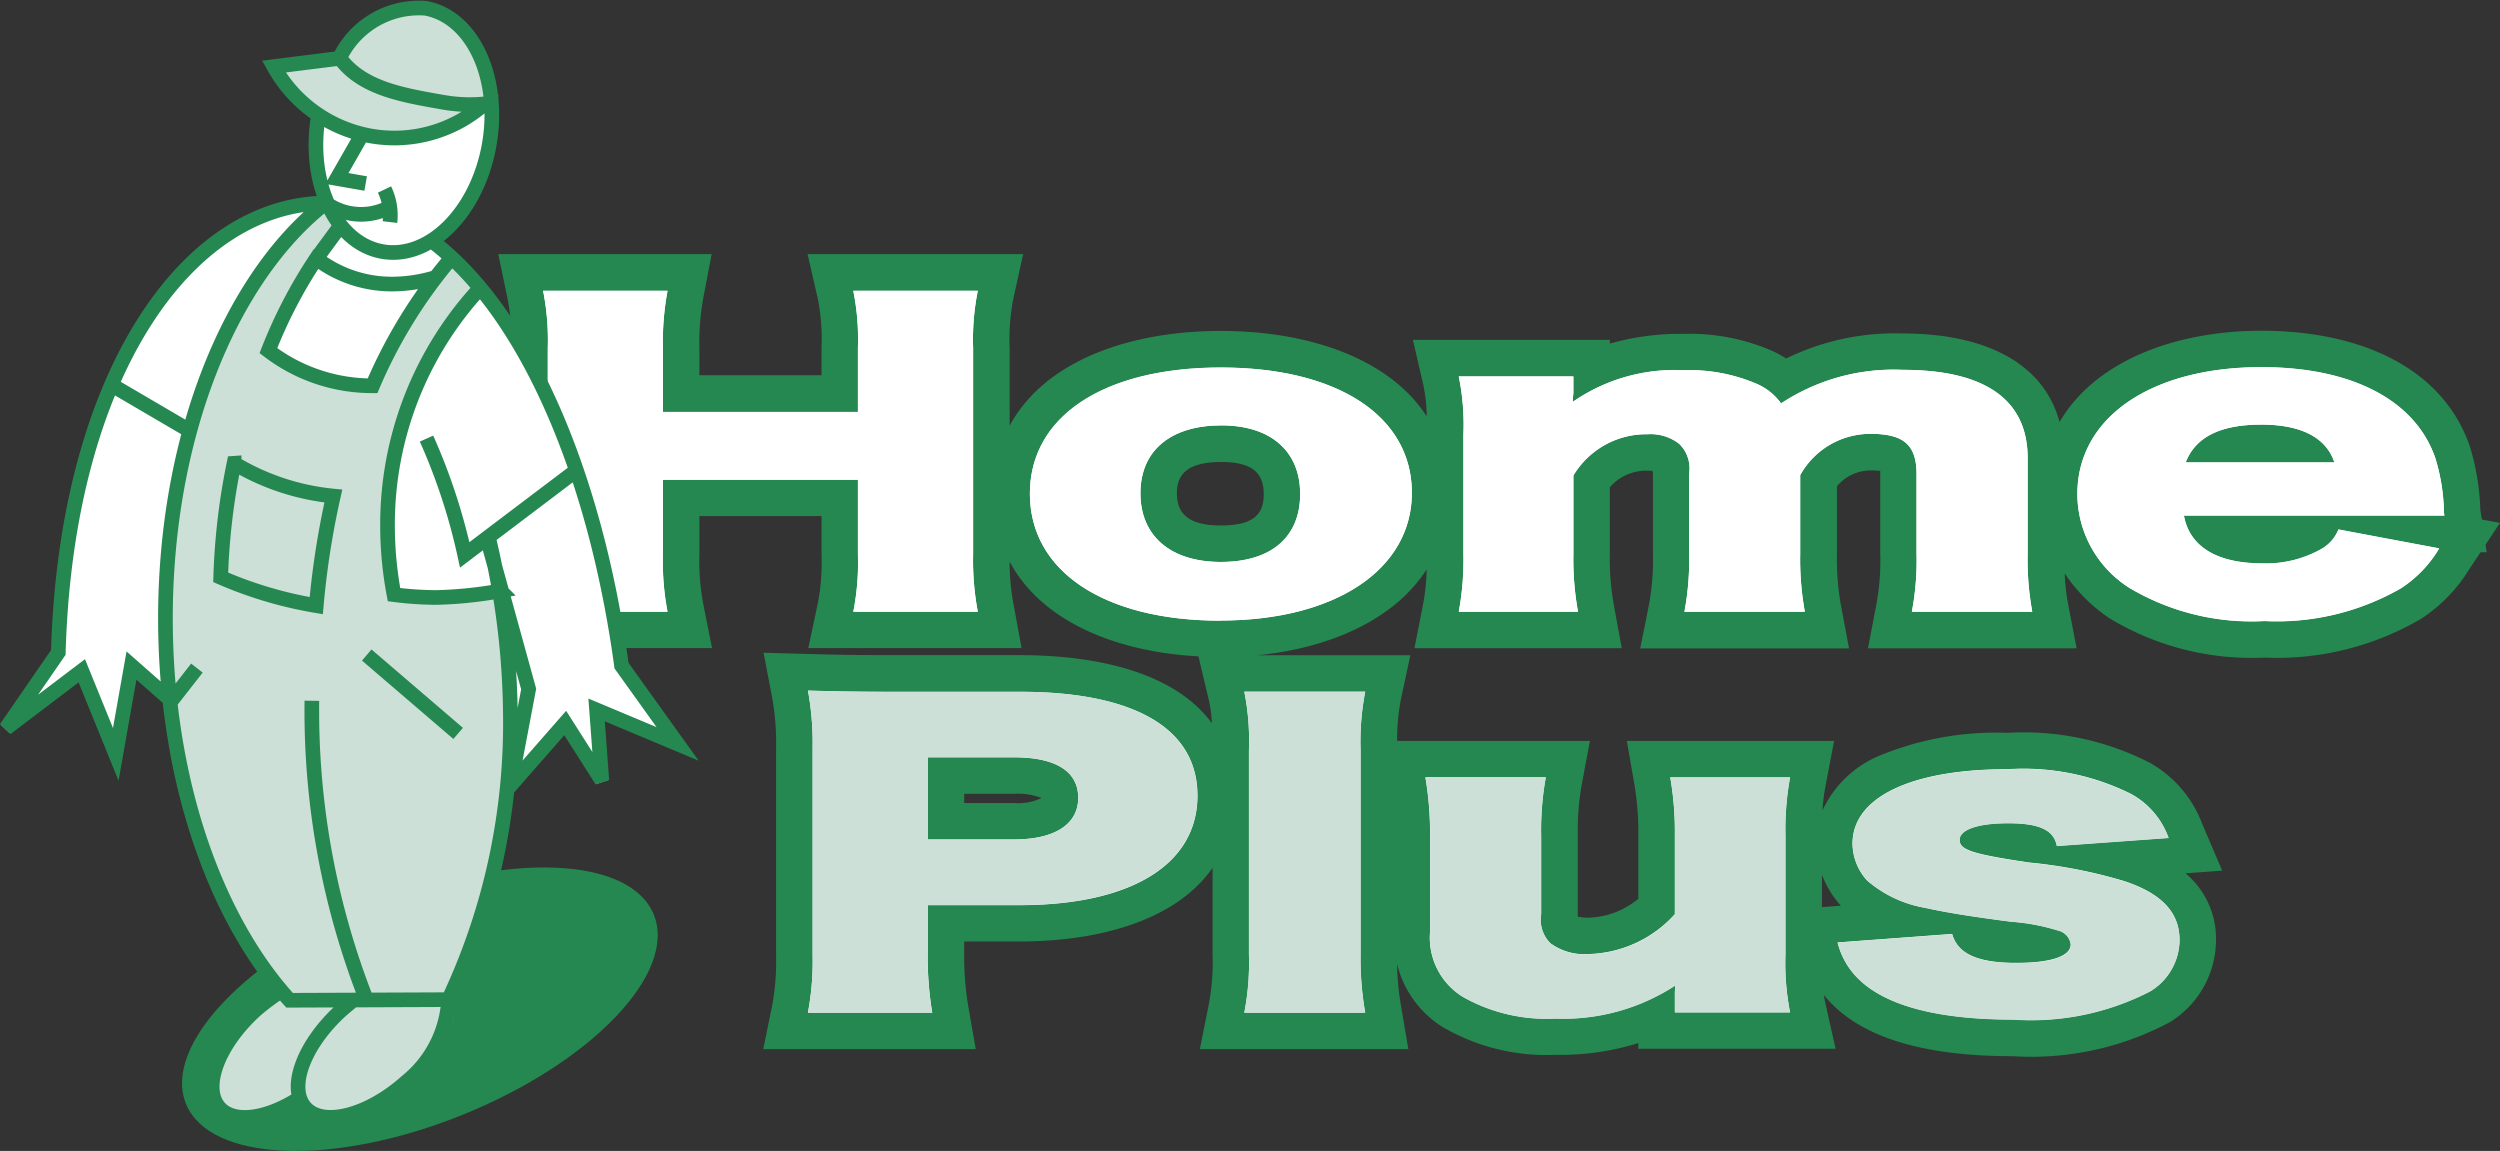
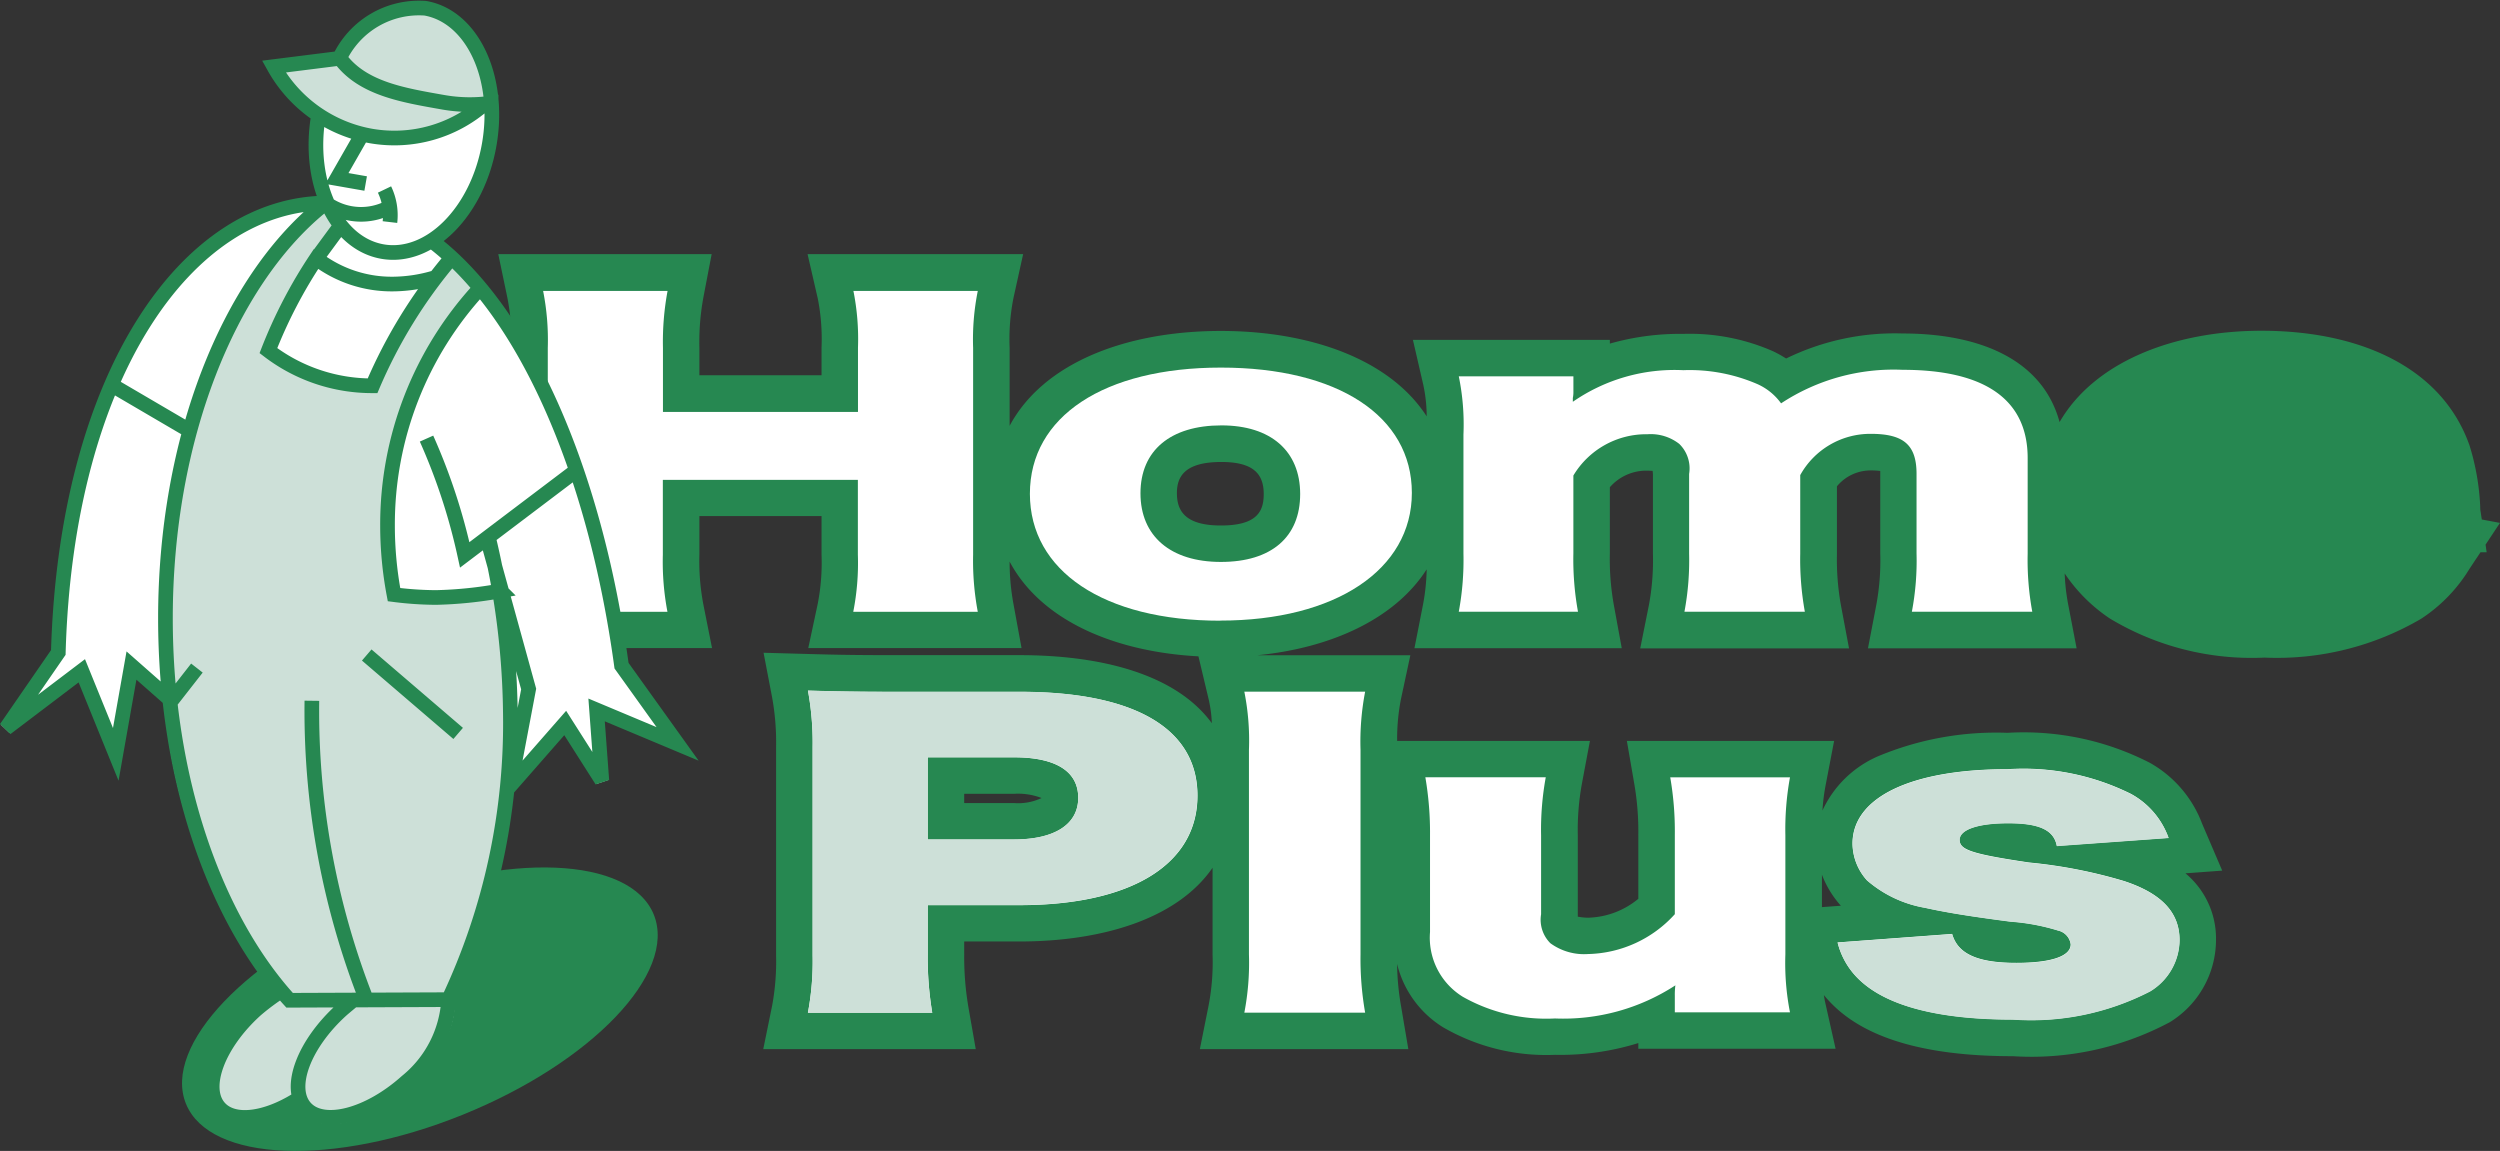
<svg xmlns="http://www.w3.org/2000/svg" id="Layer_1" data-name="Layer 1" viewBox="0 0 87.808 40.425">
  <rect x="0" y="0" width="87.808" height="40.425" fill="#333333" stroke="none" />
  <title>Oleo-Mac-2-1</title>
  <path d="M88.071,929.937a1.92,1.92,0,0,0,.969-0.177,2.289,2.289,0,0,0-.969-0.148H86.323v0.326h1.748Zm29.043,3.606a3.5,3.5,0,0,1-.665-1.09v1.139l0.665-.049h0ZM93.794,919.056c0,0.616.289,1.132,1.544,1.132s1.505-.483,1.505-1.1c0-.648-0.29-1.131-1.485-1.131-1.3,0-1.565.52-1.565,1.1h0Zm16.709-.787c-0.047,0-.106-0.007-0.182-0.007a1.7,1.7,0,0,0-1.321.582v2.326a9.149,9.149,0,0,0,.141,1.816l0.277,1.511h-7.281l0.3-1.526a7.4,7.4,0,0,0,.13-1.244c-1.126,1.758-3.382,2.767-5.952,3.019h5.378l-0.332,1.549a7.249,7.249,0,0,0-.132,1.46H108.3l-0.284,1.515a9.078,9.078,0,0,0-.142,1.8v2.857a2.01,2.01,0,0,0,.366.037A2.881,2.881,0,0,0,110,933.3v-2.231a9.809,9.809,0,0,0-.143-1.814l-0.259-1.5h7.279l-0.292,1.522a7.157,7.157,0,0,0-.118.923,3.818,3.818,0,0,1,1.95-1.905,10.747,10.747,0,0,1,4.551-.825,9.7,9.7,0,0,1,5,1.054,4.111,4.111,0,0,1,1.833,2.134l0.707,1.652-1.291.095a2.976,2.976,0,0,1,1.073,2.349,3.4,3.4,0,0,1-1.622,2.879,10.325,10.325,0,0,1-5.513,1.195c-2.622,0-4.866-.457-6.216-1.7a4.424,4.424,0,0,1-.422-0.447c0.017,0.115.037,0.221,0.061,0.323l0.351,1.563H110v-0.2a9.213,9.213,0,0,1-2.926.413,7.226,7.226,0,0,1-3.937-.971,3.62,3.62,0,0,1-1.61-2.223,9.276,9.276,0,0,0,.142,1.5l0.253,1.493H94.6l0.307-1.532a8.022,8.022,0,0,0,.139-1.794v-3.043c-1.244,1.8-3.883,2.589-6.79,2.589H86.323v0.454a10.486,10.486,0,0,0,.143,1.826l0.262,1.5H79.265l0.314-1.537a8.537,8.537,0,0,0,.137-1.749v-7.332a8.831,8.831,0,0,0-.14-1.737l-0.3-1.566,1.593,0.044c0.943,0.027,1.667.04,2.951,0.04h4.452c2.894,0,5.5.68,6.749,2.391a4.6,4.6,0,0,0-.106-0.815l-0.365-1.534c-2.955-.16-5.53-1.259-6.632-3.328a8.127,8.127,0,0,0,.142,1.526l0.277,1.511H80.846l0.331-1.548a7.524,7.524,0,0,0,.135-1.738v-1.349h-4.29v1.349a8.124,8.124,0,0,0,.139,1.755l0.305,1.531H69.941l0.341-1.554a7.391,7.391,0,0,0,.133-1.732v-7.263a7.593,7.593,0,0,0-.135-1.744l-0.322-1.544h7.495l-0.291,1.522a8.607,8.607,0,0,0-.14,1.766v0.968h4.29v-0.968a7.35,7.35,0,0,0-.13-1.718l-0.361-1.57h7.572l-0.343,1.556a7.456,7.456,0,0,0-.132,1.732v2.744c1.2-2.243,4.14-3.333,7.419-3.333,3.114,0,5.93.984,7.23,3a5.246,5.246,0,0,0-.122-1.117l-0.362-1.57H109V913.8a8.973,8.973,0,0,1,2.582-.342,7.264,7.264,0,0,1,3.159.614,4.143,4.143,0,0,1,.45.251,8.687,8.687,0,0,1,4.094-.879c2.7,0,4.914.911,5.511,3.112,1.227-2.123,4.027-3.208,7.093-3.208,3.4,0,6.328,1.252,7.305,4.027a8.456,8.456,0,0,1,.376,2.15c0,0.017,0,.093.007,0.133l0.049,0.319,0.638,0.12-0.506.763,0.038,0.268h-0.216l-0.385.579a5.517,5.517,0,0,1-1.7,1.757,10.013,10.013,0,0,1-5.5,1.364,9.655,9.655,0,0,1-5.43-1.371,5.748,5.748,0,0,1-1.59-1.585,7.267,7.267,0,0,0,.127,1.109l0.292,1.521h-7.328l0.292-1.521a8.538,8.538,0,0,0,.14-1.806v-2.791l0-.111a2.338,2.338,0,0,0-.322-0.019,1.537,1.537,0,0,0-1.2.557v2.378a9.114,9.114,0,0,0,.14,1.8l0.285,1.515h-7.334l0.307-1.531a8.582,8.582,0,0,0,.139-1.8v-2.791Z" transform="translate(-52.457 -901.731)" style="fill:#268851;fill-rule:evenodd" />
  <path d="M85.042,931.217h3.03c1.422,0,2.256-.528,2.256-1.463s-0.793-1.423-2.256-1.423h-3.03v2.886h0ZM85.2,937.3H80.833A9.7,9.7,0,0,0,81,935.3v-7.331a10.107,10.107,0,0,0-.164-1.98c0.957,0.027,1.688.042,2.989,0.042h4.451c4.025,0,6.241,1.286,6.241,3.645,0,2.412-2.317,3.848-6.261,3.848H85.042v1.735A11.871,11.871,0,0,0,85.2,937.3h0Zm10.958-11.275h4.247a9.3,9.3,0,0,0-.162,2.045v7.182a10.937,10.937,0,0,0,.162,2.047H96.162a9.251,9.251,0,0,0,.162-2.047v-7.182a8.765,8.765,0,0,0-.162-2.045h0Zm14.962,3.008h4.207a10.183,10.183,0,0,0-.162,2.034v4.187a8.961,8.961,0,0,0,.162,2.034h-4.045v-0.584a2.385,2.385,0,0,1,.02-0.365,7.206,7.206,0,0,1-4.229,1.164,5.954,5.954,0,0,1-3.231-.758,2.435,2.435,0,0,1-1.158-2.279v-3.4a11.479,11.479,0,0,0-.164-2.034h4.229a10.227,10.227,0,0,0-.164,2.034v2.778a1.164,1.164,0,0,0,.326,1.016,2.006,2.006,0,0,0,1.321.38,4.229,4.229,0,0,0,3.05-1.4v-2.778a11.073,11.073,0,0,0-.162-2.034h0Zm5.875,5.8,4.025-.3c0.2,0.7.895,1.016,2.256,1.016,1.22,0,1.91-.232,1.91-0.65a0.575,0.575,0,0,0-.447-0.489,7.409,7.409,0,0,0-1.667-.312c-1.544-.2-2.338-0.338-3.008-0.486a4.209,4.209,0,0,1-2.034-.963,1.949,1.949,0,0,1-.508-1.288c0-1.625,2.054-2.614,5.448-2.614a8.5,8.5,0,0,1,4.33.866,2.845,2.845,0,0,1,1.321,1.546l-3.923.283c-0.1-.555-0.609-0.8-1.708-0.8-1.056,0-1.708.229-1.708,0.582s0.427,0.5,2.44.8a17.432,17.432,0,0,1,3.333.65c1.321,0.434,1.952,1.1,1.952,2.074a2.126,2.126,0,0,1-1.036,1.8,9.113,9.113,0,0,1-4.818.989c-2.562,0-4.371-.461-5.346-1.355A2.693,2.693,0,0,1,117,934.836Z" transform="translate(-52.457 -901.731)" style="fill:#fff;fill-rule:evenodd" />
  <path d="M85.2,937.3a11.823,11.823,0,0,1-.162-2.047V933.52h3.212c3.944,0,6.261-1.436,6.261-3.848,0-2.359-2.216-3.645-6.241-3.645H83.823c-1.3,0-2.034-.015-2.989-0.042a10.228,10.228,0,0,1,.164,1.98V935.3a9.8,9.8,0,0,1-.164,2.006H85.2Zm-0.162-6.085v-2.886H88.07c1.465,0,2.258.487,2.258,1.422s-0.833,1.463-2.258,1.463H85.042Z" transform="translate(-52.457 -901.731)" style="fill:#cde0d8;fill-rule:evenodd" />
-   <path d="M96.161,926.027a8.767,8.767,0,0,1,.162,2.045v7.184a9.219,9.219,0,0,1-.162,2.046h4.249a10.792,10.792,0,0,1-.164-2.046v-7.184a9.187,9.187,0,0,1,.164-2.045H96.161Z" transform="translate(-52.457 -901.731)" style="fill:#cde0d8;fill-rule:evenodd" />
-   <path d="M111.123,929.036a11.061,11.061,0,0,1,.162,2.034v2.777a4.224,4.224,0,0,1-3.049,1.4,2,2,0,0,1-1.32-.38,1.159,1.159,0,0,1-.326-1.016v-2.777a10.327,10.327,0,0,1,.162-2.034h-4.227a11.728,11.728,0,0,1,.162,2.034v3.4a2.434,2.434,0,0,0,1.16,2.276,5.952,5.952,0,0,0,3.231.76,7.188,7.188,0,0,0,4.228-1.167,2.382,2.382,0,0,0-.02.366v0.583h4.047a8.815,8.815,0,0,1-.163-2.032v-4.187a10.009,10.009,0,0,1,.163-2.034h-4.209Z" transform="translate(-52.457 -901.731)" style="fill:#cde0d8;fill-rule:evenodd" />
  <path d="M117,934.836a2.7,2.7,0,0,0,.813,1.355c0.975,0.895,2.784,1.355,5.347,1.355a9.119,9.119,0,0,0,4.817-.989,2.127,2.127,0,0,0,1.036-1.8c0-.975-0.629-1.64-1.951-2.074a17.33,17.33,0,0,0-3.335-.65c-2.012-.3-2.438-0.434-2.438-0.8s0.65-.582,1.708-0.582c1.1,0,1.605.243,1.706,0.8l3.925-.284a2.849,2.849,0,0,0-1.323-1.546,8.493,8.493,0,0,0-4.328-.867c-3.4,0-5.45.989-5.45,2.615a1.965,1.965,0,0,0,.508,1.288,4.205,4.205,0,0,0,2.034.962c0.672,0.149,1.463.286,3.009,0.488a7.46,7.46,0,0,1,1.668.312,0.575,0.575,0,0,1,.445.487c0,0.421-.69.652-1.91,0.652-1.362,0-2.052-.312-2.256-1.018Z" transform="translate(-52.457 -901.731)" style="fill:#cde0d8;fill-rule:evenodd" />
-   <path d="M82.43,911.941H86.8a8.665,8.665,0,0,0-.164,2v7.265a9.715,9.715,0,0,0,.164,2.006H82.43a8.841,8.841,0,0,0,.162-2.006v-2.629h-6.85v2.629a9.39,9.39,0,0,0,.162,2.006H71.533a8.69,8.69,0,0,0,.164-2.006v-7.265a8.9,8.9,0,0,0-.164-2H75.9a9.782,9.782,0,0,0-.162,2V916.2h6.85v-2.251a8.6,8.6,0,0,0-.162-2h0Zm12.888,11.587c-4.086,0-6.688-1.734-6.688-4.458s2.6-4.432,6.708-4.432,6.708,1.721,6.708,4.4-2.683,4.485-6.728,4.485h0Zm0.04-6.856c-1.789,0-2.847.894-2.847,2.385s1.058,2.413,2.827,2.413,2.784-.881,2.784-2.386-1.036-2.412-2.764-2.412h0Zm12.522,6.546h-4.187a10.059,10.059,0,0,0,.162-2.047V917a8.483,8.483,0,0,0-.162-2.045h4.025v0.569l-0.02.189v0.136a6.274,6.274,0,0,1,3.881-1.112,6.016,6.016,0,0,1,2.6.488,2.052,2.052,0,0,1,.834.678,7.177,7.177,0,0,1,4.269-1.18c2.906,0,4.392,1.058,4.392,3.1v3.362a10.09,10.09,0,0,0,.162,2.033h-4.229a9.6,9.6,0,0,0,.164-2.047v-2.793c0-1.016-.447-1.409-1.607-1.409a2.815,2.815,0,0,0-2.479,1.451v2.764a10.323,10.323,0,0,0,.162,2.033H111.62a9.754,9.754,0,0,0,.163-2.047v-2.793a1.2,1.2,0,0,0-.346-1.057,1.633,1.633,0,0,0-1.117-.337,2.982,2.982,0,0,0-2.6,1.449v2.737a10.3,10.3,0,0,0,.162,2.047h0Zm30.432-3.375h-9.148c0.2,1.1,1.159,1.68,2.764,1.68a3.948,3.948,0,0,0,2.054-.5,1.356,1.356,0,0,0,.609-0.692l3.538,0.665a4.245,4.245,0,0,1-1.342,1.4,8.758,8.758,0,0,1-4.8,1.151,8.4,8.4,0,0,1-4.715-1.151,3.913,3.913,0,0,1-1.851-3.308c0-2.683,2.582-4.458,6.465-4.458,3.171,0,5.387,1.152,6.1,3.171a6.862,6.862,0,0,1,.306,1.775,1.672,1.672,0,0,0,.02.272h0Zm-9.088-1.87h5.225c-0.285-.867-1.16-1.328-2.562-1.328C130.445,916.645,129.571,917.078,129.225,917.973Z" transform="translate(-52.457 -901.731)" style="fill:#fff;fill-rule:evenodd" />
  <path d="M82.43,911.941a8.6,8.6,0,0,1,.162,2V916.2h-6.85v-2.251a9.782,9.782,0,0,1,.162-2H71.533a8.9,8.9,0,0,1,.164,2v7.265a8.69,8.69,0,0,1-.164,2.006H75.9a9.39,9.39,0,0,1-.162-2.006v-2.629h6.85v2.629a8.841,8.841,0,0,1-.162,2.006H86.8a9.715,9.715,0,0,1-.164-2.006v-7.265a8.665,8.665,0,0,1,.164-2H82.43Z" transform="translate(-52.457 -901.731)" style="fill:#fff;fill-rule:evenodd" />
  <path d="M95.318,923.528c4.045,0,6.728-1.788,6.728-4.486s-2.6-4.4-6.708-4.4-6.708,1.721-6.708,4.432,2.6,4.458,6.688,4.458h0Zm0.041-6.856c1.728,0,2.764.895,2.764,2.411s-1.015,2.385-2.784,2.385-2.825-.908-2.825-2.411S93.569,916.672,95.358,916.672Z" transform="translate(-52.457 -901.731)" style="fill:#fff;fill-rule:evenodd" />
  <path d="M107.881,923.217a10.306,10.306,0,0,1-.162-2.047v-2.737a2.983,2.983,0,0,1,2.6-1.45,1.627,1.627,0,0,1,1.119.339,1.2,1.2,0,0,1,.346,1.057v2.791a9.789,9.789,0,0,1-.164,2.047h4.229a10.322,10.322,0,0,1-.162-2.034v-2.765a2.814,2.814,0,0,1,2.479-1.449c1.159,0,1.606.393,1.606,1.409v2.791a9.594,9.594,0,0,1-.164,2.047h4.229a10.08,10.08,0,0,1-.162-2.034v-3.362c0-2.045-1.485-3.1-4.391-3.1a7.176,7.176,0,0,0-4.27,1.178,2.056,2.056,0,0,0-.833-0.677,5.994,5.994,0,0,0-2.6-.488,6.273,6.273,0,0,0-3.881,1.11v-0.135a0.962,0.962,0,0,0,.02-0.191v-0.569h-4.026a8.386,8.386,0,0,1,.164,2.048v4.173a9.919,9.919,0,0,1-.164,2.047h4.189Z" transform="translate(-52.457 -901.731)" style="fill:#fff;fill-rule:evenodd" />
-   <path d="M138.311,919.842a1.675,1.675,0,0,1-.02-0.272,6.716,6.716,0,0,0-.306-1.775c-0.71-2.018-2.926-3.171-6.1-3.171-3.883,0-6.465,1.775-6.465,4.458a3.913,3.913,0,0,0,1.849,3.307,8.4,8.4,0,0,0,4.717,1.151,8.769,8.769,0,0,0,4.8-1.151,4.236,4.236,0,0,0,1.341-1.4l-3.537-.665a1.369,1.369,0,0,1-.611.692,3.945,3.945,0,0,1-2.052.5c-1.606,0-2.562-.584-2.766-1.681h9.148Zm-9.086-1.87c0.344-.895,1.219-1.328,2.663-1.328,1.4,0,2.276.461,2.56,1.328h-5.223Z" transform="translate(-52.457 -901.731)" style="fill:#fff;fill-rule:evenodd" />
  <ellipse cx="67.203" cy="937.177" rx="8.862" ry="4.001" transform="translate(-398.679 -808.293) rotate(-22.003)" style="fill:#268851" />
  <path d="M67.957,910.2c3.175,2.555,5.593,8.067,6.525,14.839l2.361,3.292-3.2-1.343,0.159,2.145-0.376.125-1.138-1.787-1.839,2.1a21.826,21.826,0,0,1-2.028,7.318c0.115,2.437-3.993,5.446-5.392,3.891a1.163,1.163,0,0,1-.139-0.184c-1.08.642-2.281,0.847-2.879,0.184-0.768-.854-0.02-2.542,1.3-3.731a7.407,7.407,0,0,1,.73-0.559,19.64,19.64,0,0,1-3.812-10.093l-1.014-.893L56.6,928.963l-1.36-3.348-2.448,1.858-0.292-.278,1.8-2.612c0.285-9.509,4.381-15.673,9.351-15.916a5.741,5.741,0,0,1-.234-2.791,5.1,5.1,0,0,1-1.525-1.7l-0.147-.265,2.508-.315a3.249,3.249,0,0,1,3.174-1.77c1.824,0.322,2.83,2.64,2.407,5.039A5.362,5.362,0,0,1,67.957,910.2Z" transform="translate(-52.457 -901.731)" style="fill:#fff;fill-rule:evenodd" />
  <path d="M69.737,905.389c-2.659,1.871-5.719,1.647-7.551-1.207l2.416-.551,0.827-1.036,0.9-.55,0.781-.139c1.5-.03,2.19,1.605,2.484,2.829Z" transform="translate(-52.457 -901.731)" style="fill:#cde0d8;fill-rule:evenodd" />
  <path d="M62.255,936.545l-0.76.759-1.056.966-0.415,1.036-0.206,1.034,0.621,0.506,1.125,0.067,1.036-.574,0.9,0.506,1.035,0.067,1.174-.483,0.827-.643,0.645-.69,0.621-.759,0.344-1.1,0.069-.621s1.932-4,2-6.44,0.069-4.853.069-4.853l-0.277-2.783-1.932.07H66.258a13.829,13.829,0,0,1,2.162-9.752c0.349-.51.759-1.106,0.759-1.106l-0.9-.92a30.473,30.473,0,0,0-1.885,2.783c-0.277.622-.829,1.657-0.829,1.657a6.5,6.5,0,0,1-2.071-.277c-0.413-.275-1.1-0.621-1.1-0.621l-0.552-.344,1.311-2.761,1.311-1.61-0.621-.9a30.762,30.762,0,0,0-2.761,3.473c-0.506.966-1.2,2.277-1.2,2.277-2.417,6.271-2.366,14.123,1.058,20.034Z" transform="translate(-52.457 -901.731)" style="fill:#cde0d8;fill-rule:evenodd" />
-   <path d="M65.193,906.423L64.291,908l1.009,0.177m0.662,0.21a2.081,2.081,0,0,1,.191,1.144m-0.013-.522a2.129,2.129,0,0,1-2.17-.1m5.736-3.556a5.416,5.416,0,0,1-1.681-.03c-1.405-.248-2.845-0.479-3.628-1.548m5.064,1.615A4.777,4.777,0,0,1,65.5,906.51a4.877,4.877,0,0,1-3.424-2.44l2.324-.292m-0.024.012a3.087,3.087,0,0,1,3.021-1.769c1.654,0.292,2.658,2.442,2.241,4.8s-2.094,4.036-3.748,3.746-2.658-2.442-2.243-4.8m4.084,5.716a5.262,5.262,0,0,1-1.429.224,4.35,4.35,0,0,1-2.731-.895m-7.135,4.474,2.661,1.559m6.241,7.892,3.211,2.754m-3.218,9.361a27.769,27.769,0,0,1-1.92-10.508m-4.99.071,0.952-1.219m8.841,11.656a3.989,3.989,0,0,1-1.475,2.867c-1.338,1.2-2.931,1.615-3.559.918s-0.052-2.238,1.286-3.443c0.1-.086.312-0.263,0.41-0.342m-1.983,3.5c-1.11.694-2.227,0.844-2.729,0.287-0.628-.7-0.052-2.238,1.284-3.443a8.1,8.1,0,0,1,.881-0.656M58.42,926.292l-1.345-1.185-0.552,3.12-1.193-2.936-2.661,2.018,1.836-2.661c0.275-9.729,4.526-15.786,9.452-15.786m3.648,1.32c3.231,2.427,5.735,7.992,6.682,14.93l1.969,2.747-2.845-1.193,0.184,2.479-1.286-2.02-1.927,2.2,0.643-3.394-1.468-5.324m-5.139-10.952-0.85,1.156a16.93,16.93,0,0,0-1.684,3.235,5.989,5.989,0,0,0,3.658,1.235,17.522,17.522,0,0,1,2.756-4.471m-7.618,7.193a8.329,8.329,0,0,0,3.485,1.151,29.292,29.292,0,0,0-.6,3.849,14.286,14.286,0,0,1-3.356-.994,23.178,23.178,0,0,1,.469-4.006h0Zm9.359,4.48a14.248,14.248,0,0,1-2.273.234,12.1,12.1,0,0,1-1.47-.1,13.076,13.076,0,0,1-.228-2.423,12.214,12.214,0,0,1,3.249-8.338m-1.879,5.28a21.036,21.036,0,0,1,1.342,4.084l3.922-2.967m-3.112,2.263a27.42,27.42,0,0,1,.792,6.241,22.718,22.718,0,0,1-2.172,10.085l-5.581.022c-2.639-2.9-4.361-7.817-4.361-13.411,0-6.318,2.214-11.789,5.444-14.444l0.179-.14" transform="translate(-52.457 -901.731)" style="fill:none;stroke:#268851;stroke-miterlimit:3.864;stroke-width:0.515px;fill-rule:evenodd" />
+   <path d="M65.193,906.423L64.291,908l1.009,0.177m0.662,0.21a2.081,2.081,0,0,1,.191,1.144m-0.013-.522a2.129,2.129,0,0,1-2.17-.1m5.736-3.556a5.416,5.416,0,0,1-1.681-.03c-1.405-.248-2.845-0.479-3.628-1.548m5.064,1.615A4.777,4.777,0,0,1,65.5,906.51a4.877,4.877,0,0,1-3.424-2.44l2.324-.292m-0.024.012a3.087,3.087,0,0,1,3.021-1.769c1.654,0.292,2.658,2.442,2.241,4.8s-2.094,4.036-3.748,3.746-2.658-2.442-2.243-4.8m4.084,5.716a5.262,5.262,0,0,1-1.429.224,4.35,4.35,0,0,1-2.731-.895m-7.135,4.474,2.661,1.559m6.241,7.892,3.211,2.754m-3.218,9.361a27.769,27.769,0,0,1-1.92-10.508m-4.99.071,0.952-1.219m8.841,11.656a3.989,3.989,0,0,1-1.475,2.867c-1.338,1.2-2.931,1.615-3.559.918s-0.052-2.238,1.286-3.443c0.1-.086.312-0.263,0.41-0.342m-1.983,3.5c-1.11.694-2.227,0.844-2.729,0.287-0.628-.7-0.052-2.238,1.284-3.443a8.1,8.1,0,0,1,.881-0.656M58.42,926.292l-1.345-1.185-0.552,3.12-1.193-2.936-2.661,2.018,1.836-2.661c0.275-9.729,4.526-15.786,9.452-15.786m3.648,1.32c3.231,2.427,5.735,7.992,6.682,14.93l1.969,2.747-2.845-1.193,0.184,2.479-1.286-2.02-1.927,2.2,0.643-3.394-1.468-5.324m-5.139-10.952-0.85,1.156a16.93,16.93,0,0,0-1.684,3.235,5.989,5.989,0,0,0,3.658,1.235,17.522,17.522,0,0,1,2.756-4.471m-7.618,7.193h0Zm9.359,4.48a14.248,14.248,0,0,1-2.273.234,12.1,12.1,0,0,1-1.47-.1,13.076,13.076,0,0,1-.228-2.423,12.214,12.214,0,0,1,3.249-8.338m-1.879,5.28a21.036,21.036,0,0,1,1.342,4.084l3.922-2.967m-3.112,2.263a27.42,27.42,0,0,1,.792,6.241,22.718,22.718,0,0,1-2.172,10.085l-5.581.022c-2.639-2.9-4.361-7.817-4.361-13.411,0-6.318,2.214-11.789,5.444-14.444l0.179-.14" transform="translate(-52.457 -901.731)" style="fill:none;stroke:#268851;stroke-miterlimit:3.864;stroke-width:0.515px;fill-rule:evenodd" />
</svg>